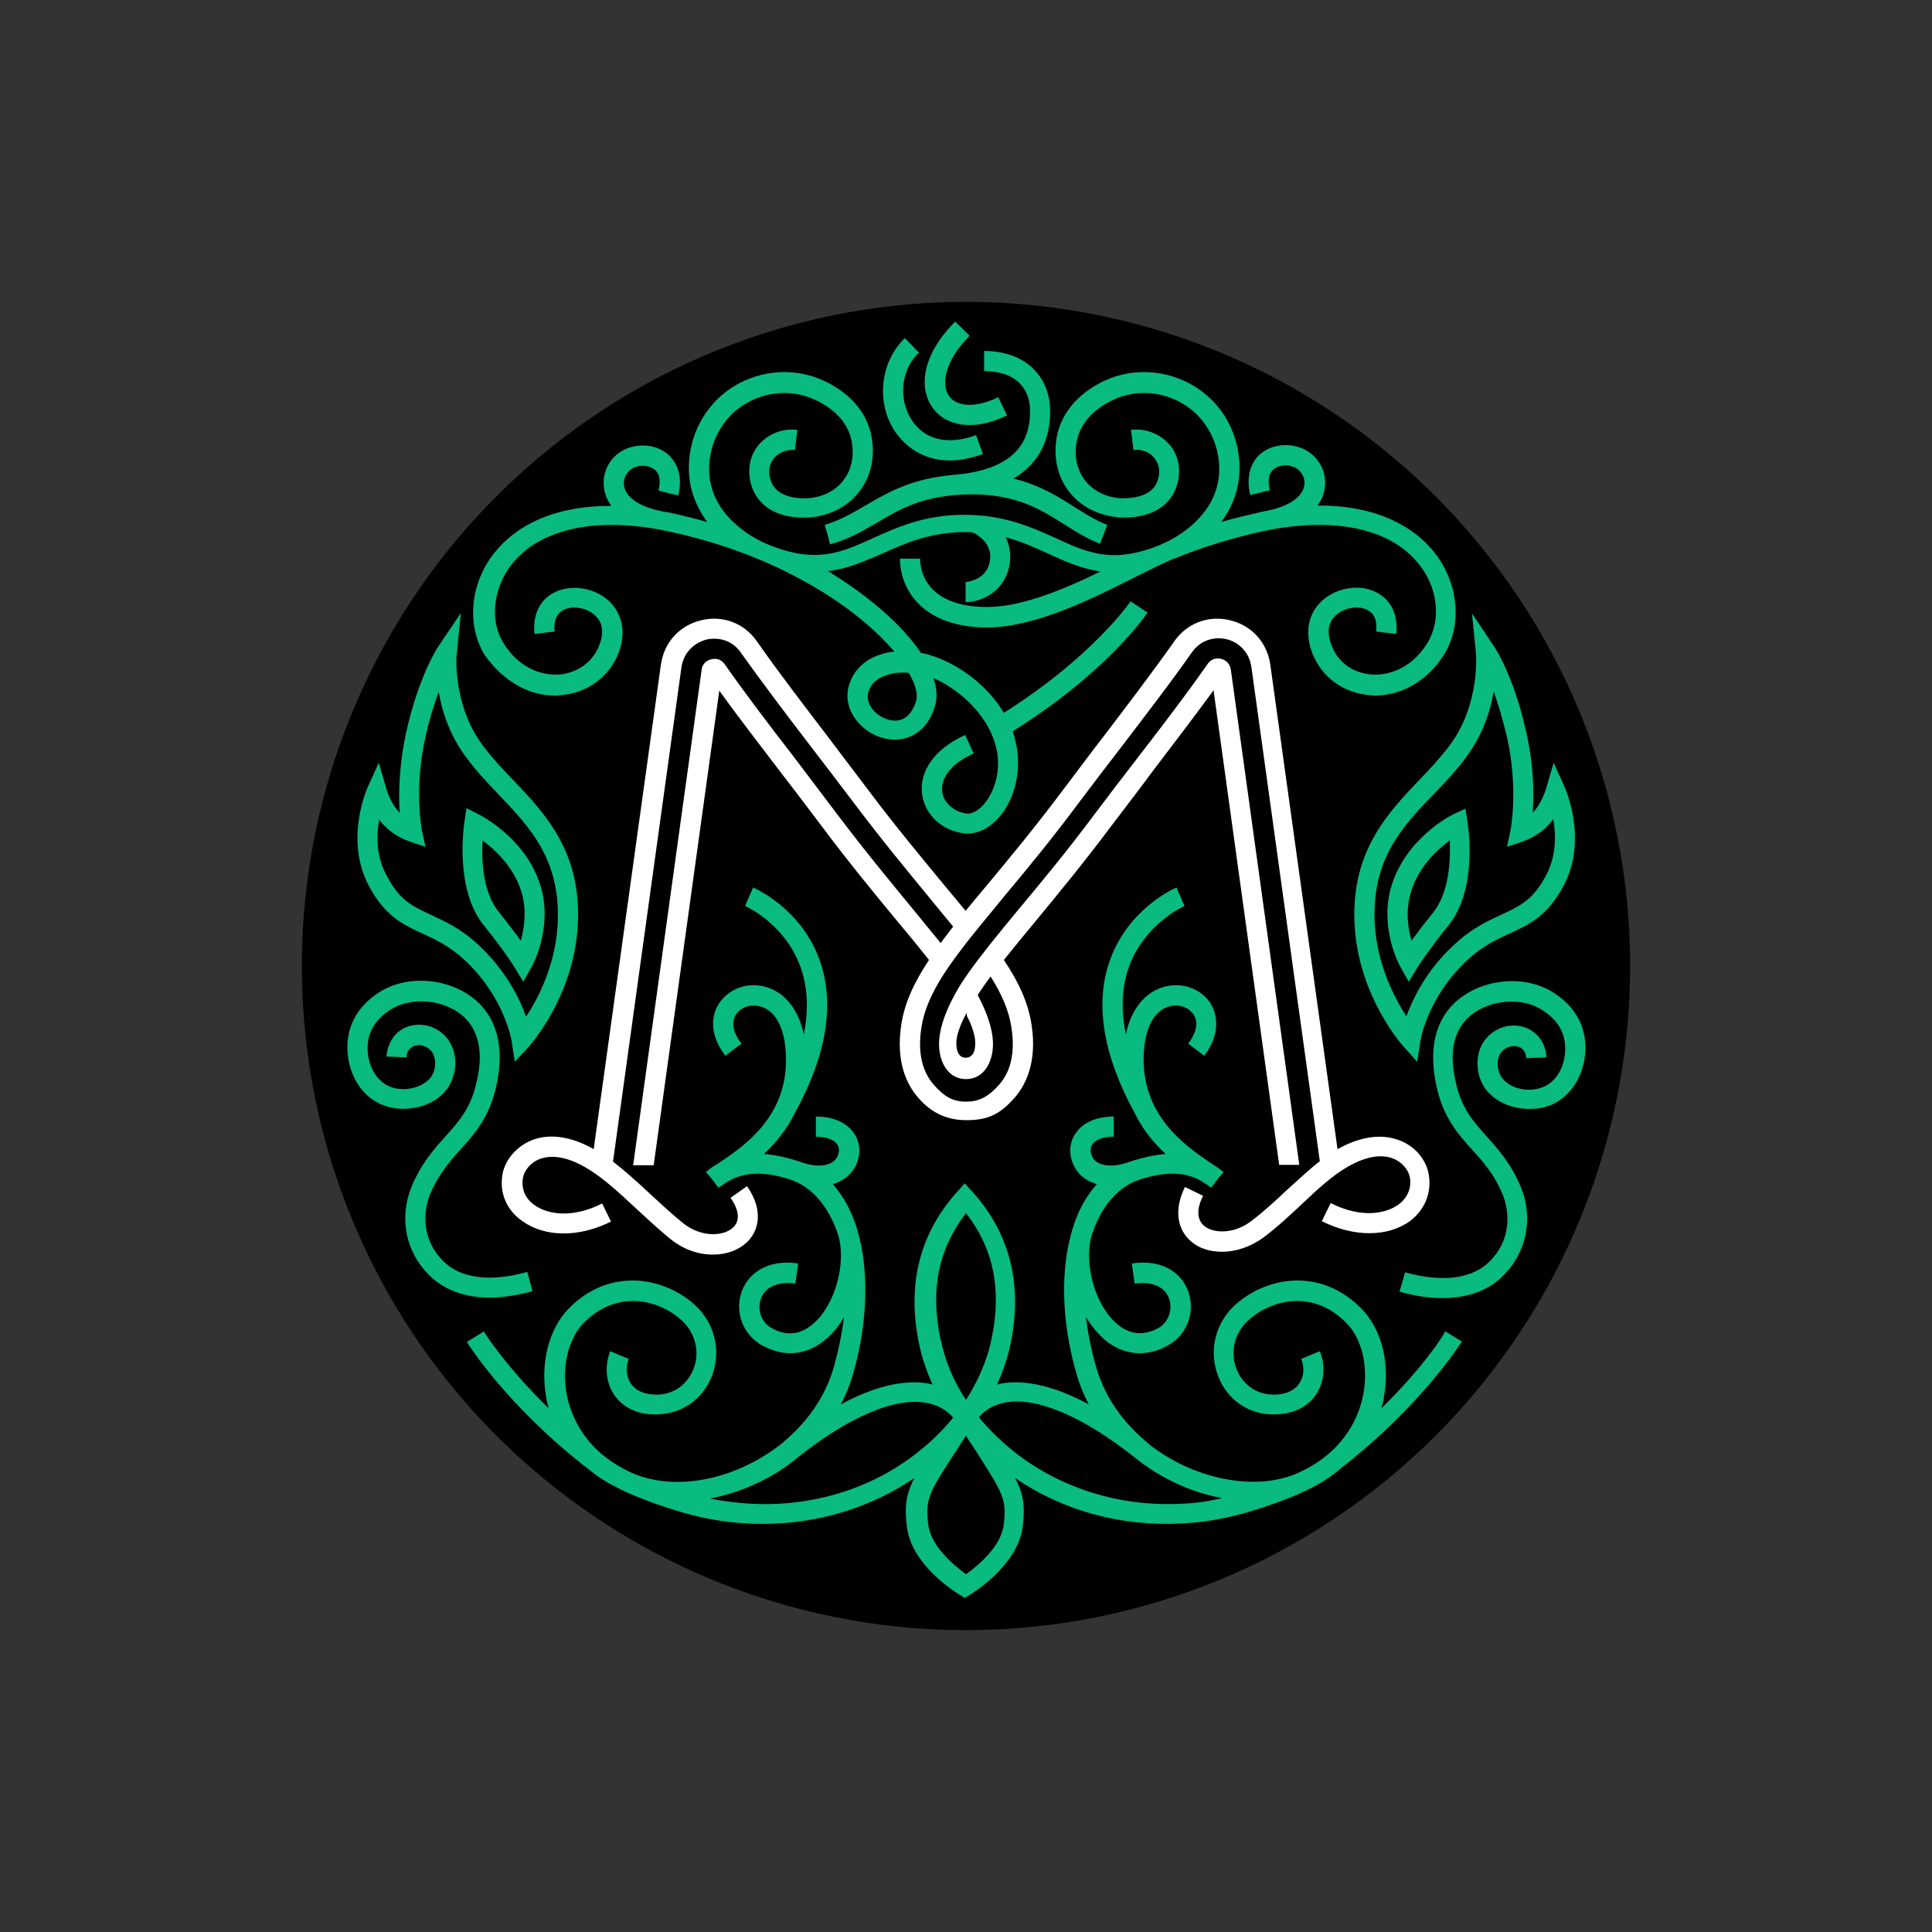
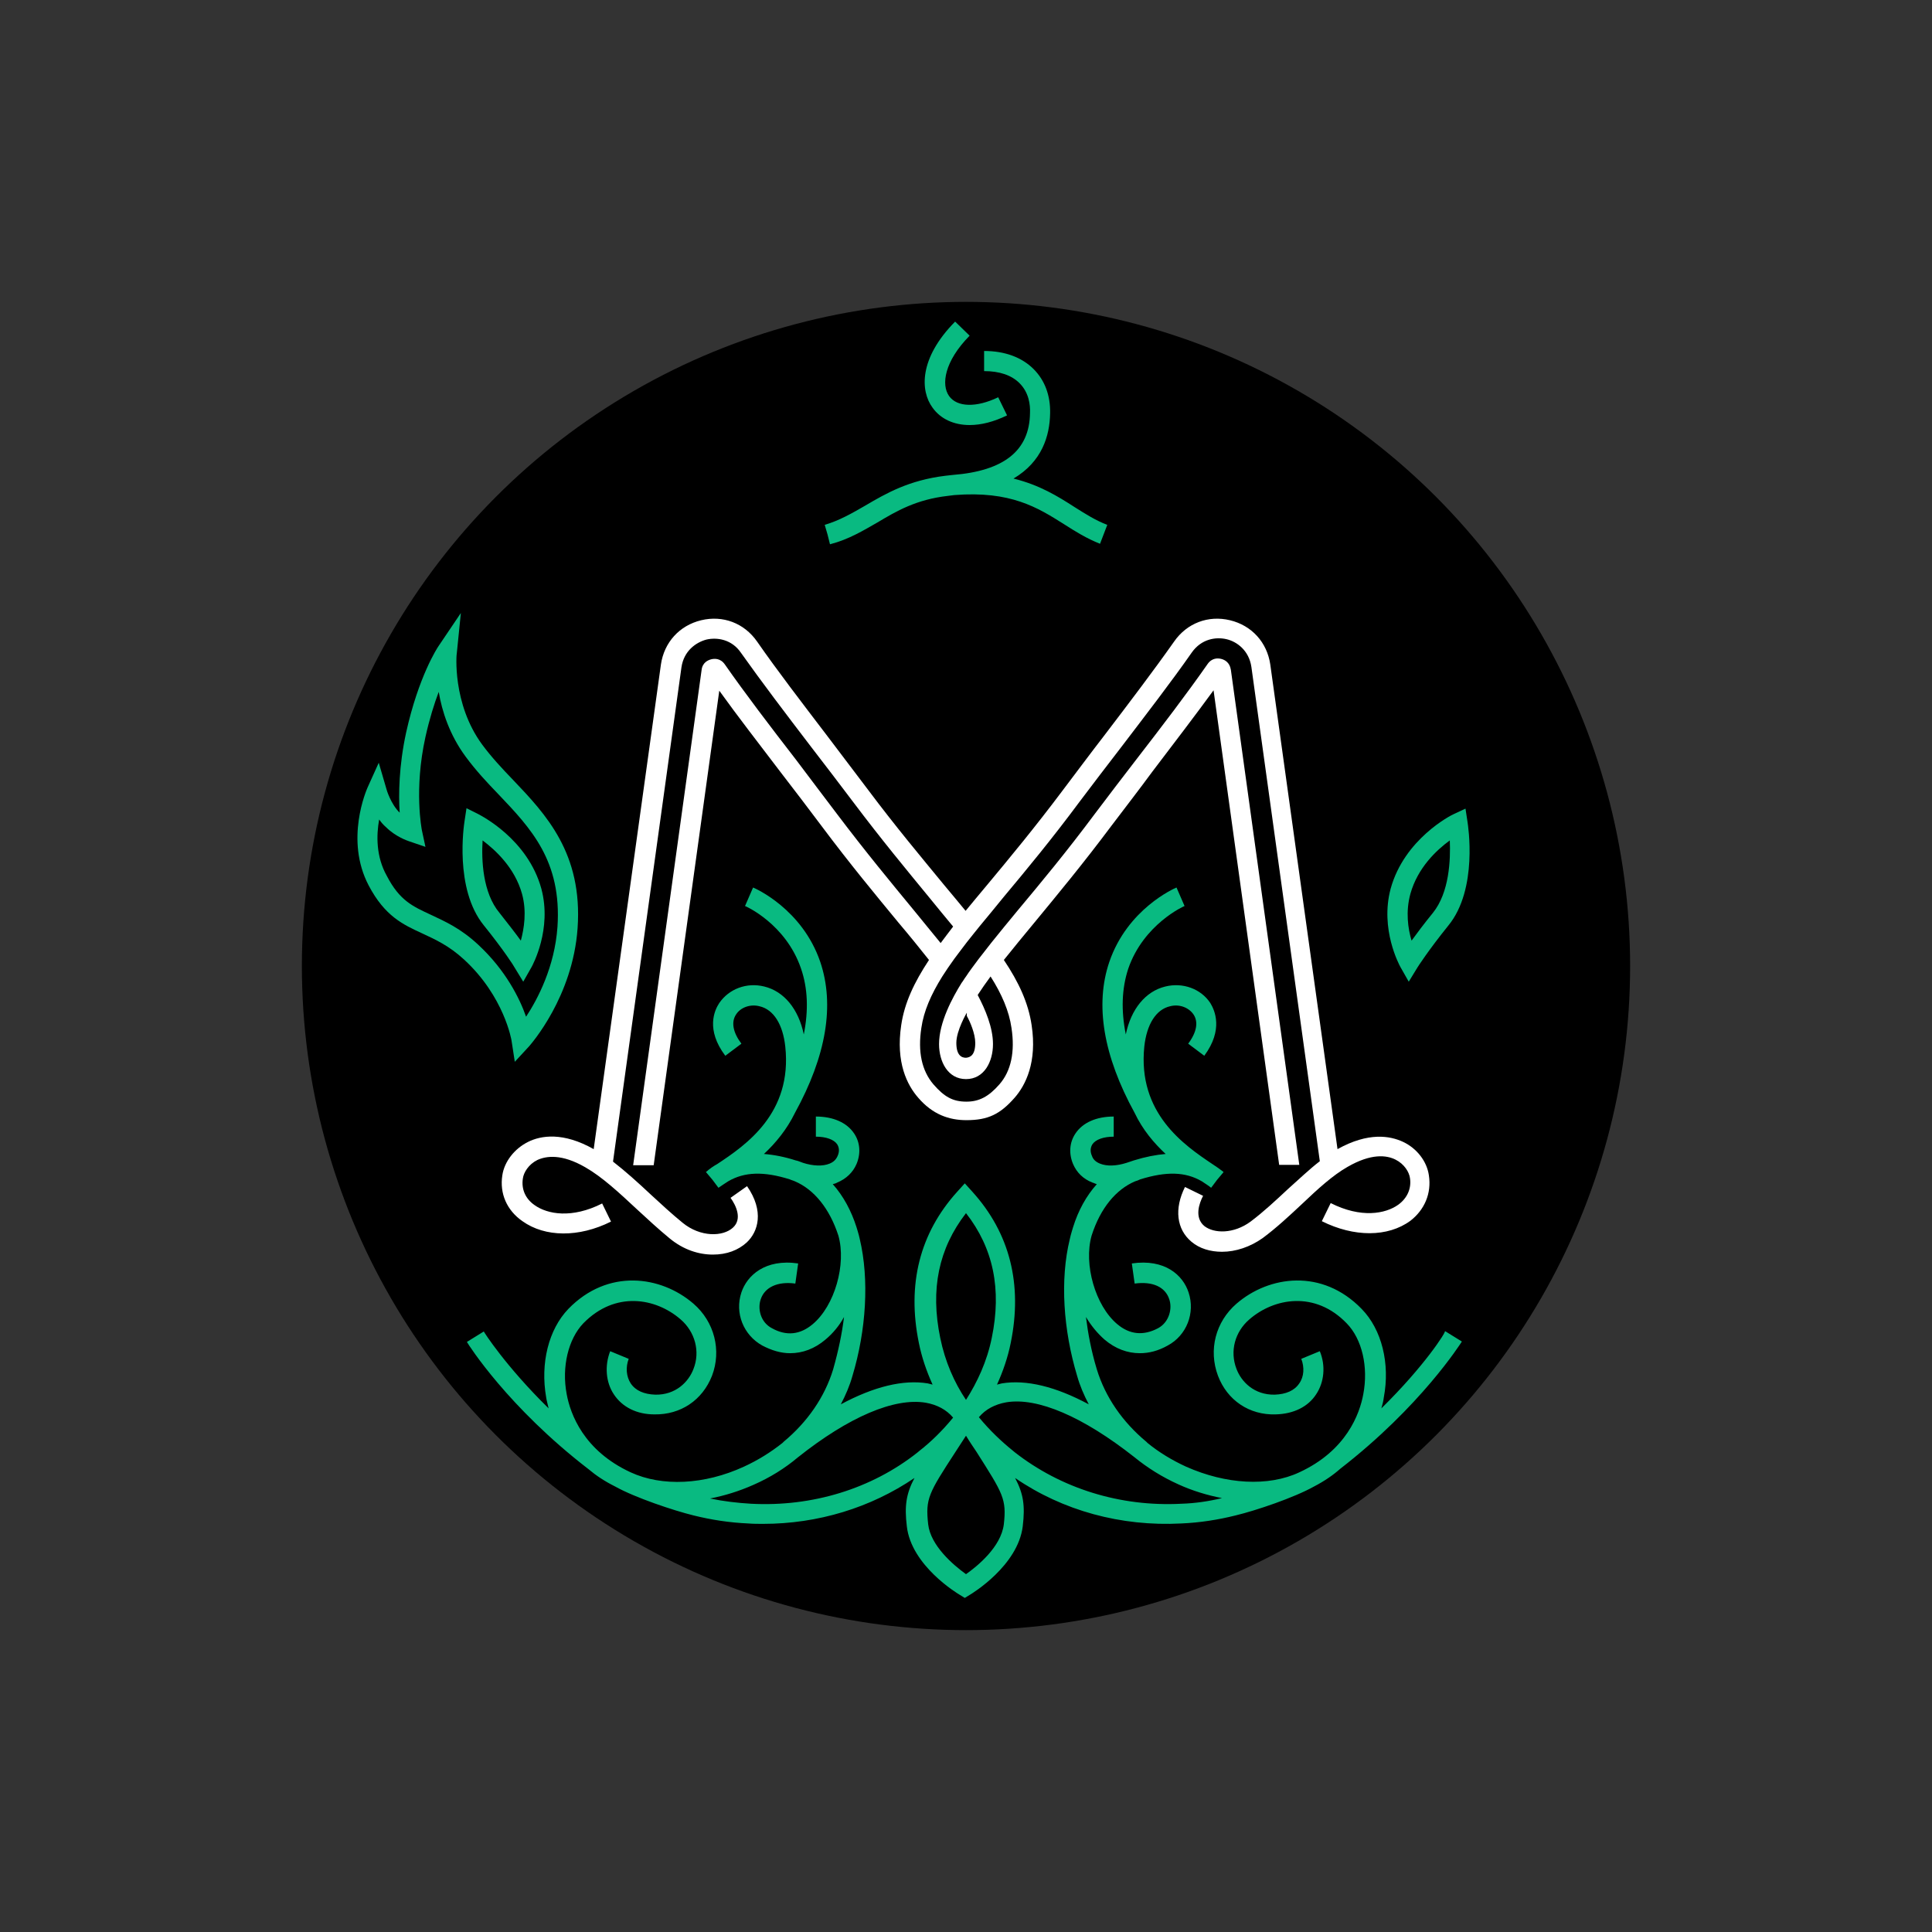
<svg xmlns="http://www.w3.org/2000/svg" id="Слой_1" x="0px" y="0px" viewBox="0 0 480 480" style="enable-background:new 0 0 480 480;" xml:space="preserve">
  <rect x="0" y="0" width="480" height="480" fill="#333333" stroke="none" />
  <style type="text/css"> .st0{fill:#09BA81;} .st1{fill:#FFFFFF;} </style>
  <g>
    <circle cx="240" cy="240" r="165" />
    <g>
-       <path class="st0" d="M132.3,320.8L131,316c-9.2,2.6-16.7,1.6-20.9-2.7c-5.3-5.3-5.1-12.1-3.2-16.7c2.1-4.9,4.7-7.9,7.5-11 c3.6-4,7.3-8.1,9-16.2c1.6-7.7,0.6-14-3-18.6c-5.6-7.1-17.2-9.3-25.3-4.8c-4.4,2.5-7.4,6.2-8.4,10.6c-1.5,6.5,1.2,15,8.3,17.9 c5.6,2.3,14,0.6,17-5.5c1.3-2.7,1.5-5.8,0.5-8.5c-0.9-2.4-2.6-4.2-4.9-5.2c-3.1-1.3-6.7-0.8-9,1.4c-2.2,2.1-2.5,4.8-2.6,5.8l5,0.2 c0-0.4,0.1-1.5,1-2.3c0.9-0.8,2.3-1,3.6-0.4c1,0.4,1.8,1.2,2.2,2.3c0.5,1.4,0.4,3.1-0.3,4.6c-1.6,3.1-6.7,4.6-10.6,3.1 c-4.6-1.9-6.3-7.7-5.3-12.1c0.9-4,4.2-6.4,6-7.4c6-3.3,14.8-1.7,18.9,3.5c4,5.1,2.5,12.1,2,14.4c-1.4,6.8-4.4,10.1-7.8,13.9 c-2.8,3.1-6,6.7-8.4,12.4c-3.2,7.8-1.6,16.2,4.3,22.1c2.4,2.4,7.1,5.6,15.1,5.6C124.6,322.4,128.2,321.9,132.3,320.8L132.3,320.8z " />
-       <path class="st0" d="M393.5,256.7c-1-4.4-4-8.1-8.4-10.6c-8.1-4.5-19.7-2.3-25.3,4.8c-3.6,4.6-4.6,10.8-3,18.6 c1.7,8.1,5.4,12.2,9,16.2c2.8,3.1,5.4,6,7.5,11c1.9,4.6,2.1,11.4-3.2,16.7c-4.3,4.3-11.7,5.3-21,2.7l-1.4,4.8 c4.1,1.2,7.7,1.6,10.7,1.6c8.1,0,12.8-3.2,15.1-5.6c5.9-5.9,7.5-14.4,4.3-22.1c-2.4-5.7-5.6-9.3-8.4-12.4 c-3.4-3.8-6.4-7.1-7.8-13.9c-0.5-2.3-2-9.4,2-14.4c4.1-5.2,13-6.9,19-3.5c1.8,1,5.1,3.4,6,7.4c1,4.4-0.7,10.3-5.3,12.1 c-3.9,1.6-9.1,0.1-10.6-3.1c-0.7-1.4-0.8-3.2-0.3-4.5c0.4-1.1,1.1-1.8,2.2-2.3c1.3-0.5,2.8-0.4,3.6,0.4c0.9,0.8,1,2,1,2.3l5-0.2 c0-1.1-0.4-3.8-2.6-5.8c-2.3-2.2-5.9-2.7-9-1.4c-2.3,1-4,2.8-4.9,5.1c-1,2.7-0.8,5.9,0.5,8.5c3,6,11.4,7.7,17,5.5 C392.3,271.6,395,263.2,393.5,256.7L393.5,256.7z" />
-       <path class="st0" d="M138,172.8c0.8,0,1.6-0.1,2.4-0.2c6.5-0.9,11.8-5.3,13.7-11.6c1.4-4.8,0.2-9.2-3.4-12.2 c-3.7-3-9.3-3.6-13.2-1.5c-3.5,1.9-5.2,5.6-4.7,10.2l5-0.6c-0.3-2.6,0.4-4.3,2.1-5.3c2.1-1.2,5.5-0.7,7.6,1 c1.4,1.1,2.8,3.2,1.7,6.8c-1.3,4.4-4.9,7.4-9.5,8.1c-4.4,0.6-10.5-1.1-14.6-7.7c-3.3-5.3-2.7-12.7,1.3-18.6 c6.8-9.7,21.3-13.1,39.6-9.2c10.3,2.2,20.1,5.5,29.2,10c12.6,6.2,21.7,13.6,27,19.9c-1.2,0.1-2.3,0.3-3.4,0.7 c-3.9,1.2-6.7,3.9-7.8,7.4c-1.1,3.3-0.2,6.9,2.4,9.7c2.9,3.2,7.3,4.7,11.2,3.8c2.1-0.5,6-2.2,7.7-8.1c0.6-2.1,0.5-4.4-0.4-6.9 c2,0.8,4,2,6.1,3.6c6.6,5,12.8,14.3,8.6,24.2c-1.6,3.7-4.4,6.2-6.6,5.8c-3.1-0.5-5.5-2.6-5.9-5.3c-0.5-3.6,2.4-7.2,7.8-9.6 l-2.1-4.6c-7.5,3.4-11.5,8.9-10.7,14.8c0.7,4.9,4.7,8.8,10.1,9.6c0.4,0.1,0.8,0.1,1.2,0.1c4.2,0,8.5-3.4,10.8-8.9 c1.9-4.4,2.5-10.4,0.4-16.5c23.5-14.7,33.1-28.9,33.5-29.5l-4.2-2.8c-0.1,0.1-9.3,13.7-31.5,27.7c-1.9-3.2-4.6-6.3-8.4-9.2 c-3.9-2.9-8.1-4.9-12.2-5.7c-4.5-6.7-12.7-14-23.1-20.3c5-0.6,9.2-2.5,13.6-4.4c5.8-2.6,11.8-5.3,20.6-5.3c0.3,0,0.6,0,0.9,0 c0.9,0,1.5,0.3,2.9,1.4c1.3,1,3.3,3.7,1.8,7.3c-1.5,3.5-5.6,3.7-5.6,3.7v5c2.6,0,8-1.4,10.2-6.8c1.4-3.4,1-6.7-0.2-9.3 c3.9,1,7.3,2.6,10.6,4.1c4.1,1.9,8.2,3.7,12.9,4.4c-8.8,4.3-19.2,8.7-27.8,8.8c-6.1,0.1-10.9-1.4-13.8-4.3c-2.8-2.8-3.2-6-3.2-7.7 h-5c0,4.3,1.7,8.3,4.7,11.3c2.7,2.7,8,5.9,17.4,5.8c11.7-0.2,25.6-7.1,35.7-12.2c3-1.5,5.8-2.9,8-3.9c0.4-0.2,0.7-0.3,1.1-0.5 c0.2-0.1,0.3-0.1,0.5-0.2c0.1-0.1,0.3-0.2,0.5-0.2c7-2.9,14.5-5.2,22.2-6.9c18.4-3.9,32.8-0.5,39.6,9.2c4.1,5.8,4.6,13.3,1.3,18.6 c-4.1,6.6-10.2,8.3-14.6,7.7c-4.6-0.6-8.2-3.6-9.5-8.1c-1.1-3.6,0.3-5.7,1.7-6.8c2.1-1.7,5.5-2.2,7.6-1c1.7,0.9,2.4,2.7,2.1,5.3 l5,0.6c0.5-4.6-1.2-8.3-4.7-10.2c-3.9-2.2-9.5-1.5-13.2,1.5c-3.6,2.9-4.8,7.3-3.4,12.2c1.9,6.3,7.1,10.7,13.7,11.6 c0.8,0.1,1.6,0.2,2.4,0.2c6.7,0,13.1-3.8,17.1-10.2c4.3-7,3.7-16.6-1.5-24.1c-6-8.5-16.6-13-30-12.9c1.1-1.4,1.8-3.1,1.9-5.1 c0.3-4.2-2.4-8.1-6.5-9.4c-3.5-1.1-7.3-0.4-9.8,1.9c-1.4,1.3-3.6,4.4-2.3,10l4.9-1.2c-0.4-1.6-0.6-3.8,0.8-5.1 c1.1-1,3.1-1.4,4.8-0.8c1.9,0.6,3.1,2.4,3,4.3c-0.2,3.2-3.9,5.7-9.8,6.8l0,0c-0.6,0.1-1.2,0.2-1.8,0.4c-3.1,0.7-6.1,1.4-9.1,2.3 c2.2-2.9,3.9-6.5,4.4-10.8c0.9-7.7-2.1-15.7-8-20.7c-6.6-5.7-16-7.3-24-4.2c-3.3,1.3-11,5.2-13.1,13.8c-0.5,2.3-1.4,8.3,2.5,13.8 c4.6,6.5,12,6.9,13.5,7c7.6,0.1,11.1-3,12.7-5.7c1.3-2.2,2.7-7,0-11.3c-2.2-3.4-6.3-5.3-10.4-4.8l0.6,5c2.3-0.3,4.5,0.7,5.6,2.6 c1.8,2.8,0,6-0.1,6.1c-1.3,2.2-4.2,3.3-8.3,3.3c-1,0-6.3-0.3-9.5-4.8c-2.7-3.8-2.1-8.1-1.7-9.8c1.5-6.3,7.5-9.3,10-10.3 c6.3-2.5,13.7-1.2,18.9,3.3c4.6,4,7,10.3,6.3,16.4c-1.2,9.9-10.6,15-13.5,16.3c-0.3,0.1-0.6,0.2-0.9,0.4 c-11.8,4.9-18.1,2.1-26.1-1.6c-6-2.7-12.8-5.8-22.7-5.8s-16.7,3.1-22.7,5.8c-8.1,3.7-14.4,6.5-26.5,1.4 c-2.1-0.9-12.8-5.9-14.1-16.5c-0.7-6.1,1.7-12.4,6.3-16.4c5.2-4.5,12.6-5.8,18.9-3.3c2.5,1,8.6,4,10,10.3c0.4,1.7,1,6-1.7,9.8 c-3.2,4.5-8.5,4.8-9.5,4.8c-4.1,0.1-7-1.1-8.3-3.3c-0.1-0.1-1.9-3.3-0.1-6.1c1.1-1.8,3.4-2.8,5.6-2.6l0.6-5 c-4.1-0.5-8.2,1.4-10.4,4.8c-2.7,4.3-1.3,9.2,0,11.3c1.6,2.7,5.1,5.9,12.7,5.7c1.4,0,8.9-0.5,13.5-7c3.9-5.5,3-11.5,2.5-13.8 c-2-8.6-9.8-12.5-13.1-13.8c-8-3.1-17.4-1.5-24,4.2c-5.9,5.1-8.9,13-8,20.7c0.5,4.3,2.3,7.9,4.4,10.8c-3-0.9-6.1-1.6-9.1-2.3 c-0.6-0.1-1.2-0.2-1.8-0.3l0,0c-5.9-1.1-9.6-3.6-9.8-6.8c-0.1-1.9,1.1-3.7,3-4.3c1.7-0.6,3.7-0.2,4.8,0.8c1.4,1.3,1.2,3.5,0.8,5.1 l4.9,1.2c1.4-5.6-0.9-8.6-2.3-10c-2.5-2.3-6.3-3-9.8-1.9c-4.1,1.3-6.7,5.2-6.4,9.4c0.1,2,0.9,3.7,1.9,5.1 c-13.4-0.1-24,4.4-30,12.9c-5.2,7.4-5.8,17.1-1.5,24.1C124.9,169.1,131.3,172.9,138,172.8L138,172.8z M225.8,167.2 c1.7,2.9,2.3,5.4,1.8,7c-0.6,1.8-1.7,4.1-4.1,4.7c-2.1,0.5-4.7-0.5-6.4-2.3c-0.8-0.9-2-2.6-1.3-4.8c0.8-2.5,2.9-3.6,4.6-4.1 c1.1-0.4,2.4-0.6,3.9-0.6C224.7,167.1,225.3,167.1,225.8,167.2L225.8,167.2z" />
-       <path class="st0" d="M236,114.4c2.4,0,5.1-0.5,8.2-1.6l-1.7-4.7c-7,2.6-12.9,1.2-16.1-3.9c-3.3-5.3-2.5-12.4,1.9-16.6l-3.5-3.6 c-6,5.8-7.2,15.6-2.7,22.8C223.5,109,227.7,114.4,236,114.4L236,114.4z" />
      <path class="st0" d="M240.9,105.6c2.9,0,6-0.8,9.3-2.4l-2.2-4.5c-5.4,2.6-10.2,2.5-12.2-0.3c-2-2.8-1.2-8.6,5.1-15l-3.6-3.5 c-9,9.1-8.7,17.2-5.6,21.4C233.7,104.1,237,105.6,240.9,105.6L240.9,105.6z" />
      <path class="st0" d="M255.9,102.6c-0.1,9.3-6.4,14.4-19.2,15.4c-0.6,0.1-1.2,0.1-1.8,0.2c-9.1,1.1-14.8,4.4-19.9,7.4 c-3.3,1.9-6.4,3.7-10.1,4.8l0.7,2.4l0.6,2.4c0,0,0,0,0,0l0,0c0,0,0.1,0,0.1,0c4.6-1.2,8.2-3.4,11.7-5.4c4.7-2.8,9.6-5.7,17.5-6.6 c0.5-0.1,1.1-0.1,1.6-0.2c14-1.1,20.7,3.1,27.2,7.2c2.8,1.8,5.7,3.6,9,4.9l1.8-4.7c-2.9-1.1-5.4-2.7-8.1-4.4 c-4.2-2.7-8.7-5.5-15.2-7.1c7.1-4.2,9-10.6,9.1-16.2c0.1-4.4-1.3-8.2-4.1-11c-2.9-2.9-7.1-4.5-12.3-4.5v5c3.8,0,6.8,1,8.8,3 C255.6,97.5,256,100.5,255.9,102.6L255.9,102.6z" />
      <path class="st0" d="M104.9,231.9c3.2,1.5,6.6,3,10.4,6.5c10,9.2,11.8,20.1,11.8,20.2l0.8,5.2l3.6-3.9c0.4-0.5,10.8-12.2,12-29.3 c1.3-18.6-7.9-28.3-16-36.8c-2.8-2.9-5.4-5.7-7.7-8.8c-7.5-10.2-6.4-22.7-6.3-22.8l1-9.9l-5.6,8.3c-0.2,0.3-4.9,7.4-8,21.4 c-1.8,8.3-1.9,15.4-1.6,19.9c-2.2-2.1-3.3-5.8-3.3-5.9l-1.9-6.5l-2.8,6.2c-0.2,0.5-5.7,12.9,0.3,24.3 C95.6,227.6,100.1,229.7,104.9,231.9L104.9,231.9z M94.2,203.6c0.5,0.7,1,1.3,1.7,1.9c2.4,2.4,5.4,3.4,5.7,3.5l4.1,1.4l-0.9-4.2 c0-0.1-2-10,0.9-23.1c1-4.5,2.2-8.3,3.3-11.2c0.8,4.8,2.7,10.7,6.7,16.1c2.5,3.4,5.3,6.4,8.1,9.3c8.1,8.5,15.8,16.6,14.7,33 c-0.7,9.9-4.9,17.9-7.8,22.3c-1.6-4.6-5.1-11.6-11.9-17.9c-4.4-4.1-8.3-5.8-11.7-7.4c-4.5-2.1-7.8-3.5-11-9.7 C93.4,212.8,93.5,207.5,94.2,203.6L94.2,203.6z" />
      <path class="st0" d="M127.8,240.3l2.2,3.6l2.1-3.7c0.2-0.4,5.1-9.3,2.4-19.4c-3.4-12.4-15.1-18.2-15.6-18.5l-3-1.5l-0.5,3.3 c-0.1,0.7-2.6,16.7,4.8,25.8C125.2,236.1,127.8,240.2,127.8,240.3L127.8,240.3z M119.9,208.8c3.2,2.4,8,6.8,9.8,13.3 c1.2,4.4,0.5,8.6-0.3,11.6c-1.3-1.8-3.1-4.1-5.3-6.9C119.9,221.8,119.6,213.6,119.9,208.8L119.9,208.8z" />
-       <path class="st0" d="M360.3,185c-2.3,3.1-4.9,5.9-7.7,8.8c-8.1,8.5-17.3,18.2-16,36.8c1.2,17.1,11.6,28.8,12,29.3l3.5,3.9l0.8-5.2 c0-0.1,1.7-10.9,11.8-20.2c3.8-3.5,7.2-5,10.4-6.5c4.8-2.2,9.3-4.2,13.4-11.9c6-11.3,0.5-23.7,0.3-24.3l-2.8-6.2l-1.9,6.5 c0,0-1.1,3.7-3.3,5.9c0.3-4.5,0.3-11.6-1.6-19.9c-3.1-14.1-7.8-21.1-8-21.4l-5.5-8.2l1,9.9C366.7,162.4,367.8,174.8,360.3,185 L360.3,185z M374.4,183.1c2.9,13,0.9,22.9,0.9,23.1l-0.9,4.2l4.1-1.4c0.3-0.1,3.2-1.1,5.7-3.5c0.6-0.6,1.2-1.3,1.7-2 c0.7,3.9,0.8,9.1-1.8,14c-3.2,6.1-6.5,7.6-11,9.7c-3.4,1.6-7.3,3.3-11.7,7.4c-6.9,6.3-10.3,13.3-12,17.9 c-2.9-4.5-7.1-12.5-7.8-22.3c-1.1-16.4,6.5-24.5,14.7-33c2.8-2.9,5.7-5.9,8.1-9.3c4-5.4,5.9-11.3,6.7-16.1 C372.2,174.8,373.3,178.6,374.4,183.1L374.4,183.1z" />
      <path class="st0" d="M361.1,202.3c-0.5,0.2-12.2,6.1-15.6,18.5c-2.7,10.1,2.2,19,2.4,19.4l2.1,3.7l2.2-3.6c0,0,2.6-4.1,7.6-10.3 c7.5-9.1,4.9-25.1,4.8-25.8l-0.5-3.3L361.1,202.3L361.1,202.3z M356,226.8c-2.2,2.7-4,5.1-5.3,6.9c-0.9-3-1.5-7.2-0.3-11.6 c1.8-6.5,6.5-10.9,9.8-13.3C360.4,213.6,360.1,221.7,356,226.8L356,226.8z" />
      <path class="st0" d="M343.2,349.9c0.3-1,0.5-1.9,0.6-2.7c1.6-8.4-0.5-16.9-5.5-22c-9.8-10.1-23-8.3-31.1-1.3 c-5.2,4.5-7,11.5-4.6,17.9c2.3,6.1,7.8,9.8,14.3,9.6c4.5-0.1,8.1-1.9,10.1-5c2-3,2.4-7.1,0.9-10.7l-4.6,1.9 c0.8,2.1,0.7,4.4-0.5,6.1c-1.2,1.8-3.3,2.7-6.1,2.8c-5.1,0.1-8.3-3.2-9.5-6.4c-1.7-4.4-0.4-9.2,3.2-12.3c6.1-5.3,16.3-7.2,24.2,1 c3.8,3.9,5.4,10.8,4.1,17.6c-0.9,4.9-4.2,14-15.9,19.4c-7.7,3.6-18.2,3-28.1-1.4c-3.5-1.6-6.8-3.6-9.6-5.9l0,0 c-0.1-0.1-0.2-0.2-0.3-0.3c-5.9-4.9-10.2-11.1-12.3-18c-1.4-4.6-2.2-9-2.7-13c1.3,2.2,2.9,4.1,4.6,5.6c2.7,2.3,5.7,3.4,8.8,3.4 c2.3,0,4.6-0.6,6.9-1.9c4.7-2.5,6.9-8.1,5.2-13.2c-1.4-4.3-5.9-8.4-14.1-7.2l0.7,5c4.4-0.6,7.6,0.8,8.6,3.9c0.8,2.3,0,5.7-2.8,7.2 c-3.6,1.9-7,1.6-10.1-1c-5.5-4.6-8.4-14.9-6.4-22c2.2-6.9,6.1-11.5,10.8-13.5c0.4-0.1,0.9-0.3,1.3-0.5c6.5-2,11.2-1.9,15.3,0.5 c0.9,0.6,1.7,1.1,2.3,1.6l1.5-2l1.6-1.9c0,0-0.1,0-0.1-0.1l0,0l0,0c-0.9-0.7-1.8-1.3-2.7-1.9c-7-4.7-18.6-12.6-16.9-29.2 c0.6-5.5,2.9-9.2,6.4-10c2.3-0.6,4.6,0.3,5.8,2c1.3,1.9,0.8,4.5-1.3,7.3l4,3c4.8-6.5,2.6-11.3,1.5-13.1c-2.3-3.5-6.8-5.2-11.2-4.1 c-4.9,1.2-8.5,5.6-9.8,11.9c-1.2-6-1-11.4,0.6-16.3c3.8-11.1,13.9-15.6,14-15.6l-2-4.6c-0.5,0.2-12.2,5.3-16.7,18.5 c-3.6,10.6-1.5,23.3,6.3,37.5c2,4.2,4.8,7.5,7.7,10.2c-2.4,0.2-5,0.7-7.9,1.6c-0.6,0.2-1.2,0.4-1.8,0.6c-2.5,0.8-4.9,0.9-6.6,0.2 c-1-0.4-1.7-1-2-1.9c-0.5-1.1-0.4-2.1,0.1-2.9c0.8-1.2,2.8-1.9,5.3-1.9v-5c-4.3,0-7.7,1.5-9.5,4.2c-1.5,2.2-1.7,5-0.6,7.6 c0.9,2.1,2.5,3.7,4.8,4.6c0.4,0.1,0.7,0.3,1.1,0.4c-2.6,2.9-4.6,6.5-5.9,10.7c0,0-0.6,1.9-0.8,2.9c-2.5,10.2-1.6,22.7,1.8,34 c0.7,2.5,1.7,4.8,2.9,7.1c-8.2-4.4-15.5-6.2-21.6-5.2c-0.4,0.1-0.8,0.2-1.2,0.3c1.5-3.3,2.7-6.8,3.4-10.3 c3-14.6-0.2-27.3-9.5-37.6l-1.9-2.1l-1.9,2.1c-9.3,10.3-12.5,23-9.5,37.6c0.7,3.5,1.9,7,3.4,10.3c-0.4-0.1-0.8-0.2-1.2-0.3 c-6.1-1-13.4,0.8-21.6,5.2c1.2-2.3,2.2-4.6,2.9-7.1c3.4-11.3,4.2-23.9,1.8-34c-0.2-1-0.8-2.9-0.8-2.9c-1.3-4.1-3.3-7.8-5.9-10.7 c0.4-0.1,0.8-0.2,1.1-0.4c2.2-0.9,3.9-2.5,4.8-4.6c1.1-2.6,0.9-5.4-0.6-7.6c-1.8-2.7-5.2-4.2-9.5-4.2v5c2.5,0,4.5,0.7,5.3,1.9 c0.5,0.8,0.6,1.8,0.1,2.9c-0.4,0.9-1,1.5-2,1.9c-1.7,0.7-4.1,0.6-6.6-0.2c-0.6-0.2-1.2-0.5-1.8-0.6c-2.8-0.9-5.4-1.4-7.9-1.6 c2.9-2.7,5.7-6.1,7.7-10.2c7.8-14.2,9.9-26.8,6.3-37.5c-4.5-13.2-16.2-18.3-16.7-18.5l-2,4.6c0.1,0,10.1,4.4,13.9,15.5 c1.7,4.9,1.9,10.4,0.7,16.4c-1.3-6.3-4.9-10.7-9.8-11.9c-4.4-1.1-8.8,0.6-11.2,4.1c-1.2,1.8-3.4,6.6,1.5,13.1l4-3 c-2.1-2.8-2.6-5.4-1.3-7.3c1.1-1.7,3.5-2.6,5.8-2c3.5,0.8,5.8,4.5,6.4,10c1.8,16.6-9.8,24.5-16.9,29.2c-0.9,0.5-1.8,1.1-2.7,1.9 l0,0l0,0c0,0-0.1,0-0.1,0.1l1.6,1.9l1.5,2c0.7-0.5,1.5-1,2.4-1.6c4.1-2.4,8.9-2.5,15.3-0.5c0.4,0.2,0.9,0.3,1.3,0.5 c4.7,2,8.6,6.7,10.8,13.5c2,7.1-0.9,17.4-6.4,22c-3.1,2.6-6.5,3-10.1,1c-2.9-1.5-3.6-4.9-2.8-7.2c1-3,4.2-4.5,8.6-3.9l0.7-5 c-8.2-1.2-12.7,3-14.1,7.2c-1.7,5.1,0.5,10.6,5.2,13.2c2.3,1.2,4.6,1.9,6.9,1.9c3.1,0,6.1-1.1,8.8-3.4c1.8-1.5,3.4-3.4,4.6-5.6 c-0.5,4.1-1.4,8.4-2.7,13c-2.1,6.9-6.4,13.1-12.3,18c-0.1,0.1-0.2,0.2-0.3,0.3l0,0c-2.9,2.3-6.1,4.3-9.6,5.9 c-9.8,4.5-20.3,5-28.1,1.4c-11.7-5.4-15-14.5-15.9-19.4c-1.3-6.8,0.4-13.7,4.1-17.6c8-8.2,18.1-6.3,24.2-1c3.6,3.1,4.9,8,3.2,12.3 c-1.2,3.2-4.4,6.5-9.5,6.4c-2.8-0.1-4.9-1-6.1-2.8c-1.1-1.7-1.3-4-0.5-6.1l-4.6-1.9c-1.4,3.6-1.1,7.7,0.9,10.7 c2.1,3.2,5.7,5,10.1,5c6.5,0.1,11.9-3.5,14.3-9.6c2.4-6.3,0.6-13.4-4.6-17.9c-8.1-7-21.3-8.8-31.1,1.3c-4.9,5.1-7,13.5-5.5,22 c0.1,0.8,0.4,1.7,0.6,2.7c-10.7-10.5-16.1-19-16.1-19.1l-4.2,2.6c0.4,0.7,10.2,16.2,30.2,31.6c1.9,1.6,4,3,6.6,4.3l0,0 c5,2.8,14.6,6,19.5,7.2c4.4,1.1,9,1.8,13.6,2c1.2,0.1,2.5,0.1,3.7,0.1c13.6,0,26.7-4,37.6-11.4c-2.1,4-2.5,7-1.9,12 c1.1,9.8,12.6,16.7,13.1,17l1.3,0.8l1.3-0.8c0.5-0.3,11.9-7.2,13.1-17c0.6-5.1,0.2-8-1.9-12c11.8,8.1,26.3,12.1,41.3,11.3 c4.6-0.2,9.1-0.9,13.5-2c5-1.2,14.5-4.4,19.5-7.2l0,0c2.5-1.3,4.7-2.8,6.5-4.4c20-15.5,29.8-31,30.2-31.6l-4.2-2.6 C359.3,330.9,353.9,339.4,343.2,349.9L343.2,349.9z M240,301.4c6.8,8.7,8.9,18.9,6.4,31c-1.2,5.9-3.6,11-6.4,15.4 c-2.9-4.3-5.2-9.5-6.4-15.4C231.1,320.3,233.2,310.2,240,301.4z M186.6,373.6c-3.4-0.2-6.8-0.6-10.2-1.3c3.6-0.7,7.2-1.8,10.8-3.4 c4.1-1.8,7.8-4.1,11-6.8c12.7-10.1,24-14.9,31.8-13.6c2.8,0.5,5.1,1.7,6.8,3.7c-2.7,3.3-5.6,6.1-8.3,8.2l-0.6,0.5 C216.5,369.9,201.8,374.4,186.6,373.6L186.6,373.6z M249.4,378.7c-0.7,5.7-6.7,10.5-9.4,12.4c-3.2-2.3-8.8-7.1-9.4-12.4 c-0.7-6.4,0.1-7.7,6.8-18c0.8-1.2,1.6-2.5,2.6-4c0.9,1.5,1.8,2.8,2.6,4C249.2,371.1,250.1,372.4,249.4,378.7L249.4,378.7z M293.5,373.6c-15.2,0.8-29.9-3.8-41.4-12.8l-0.6-0.5c-2.6-2.1-5.6-4.9-8.3-8.2c1.7-2,4-3.2,6.8-3.7c7.8-1.3,19.1,3.6,31.8,13.6 c3.3,2.7,7,5,11,6.8c3.5,1.6,7.2,2.7,10.8,3.4C300.3,373,296.9,373.5,293.5,373.6L293.5,373.6z" />
    </g>
    <path class="st1" d="M355,292c-0.5-3.5-3-6.7-6.4-8.3c-3.2-1.5-8.6-2.5-16.3,1.8l-16.7-120.4c-0.8-5.5-4.6-9.7-10-11 c-5.4-1.3-10.7,0.7-13.9,5.3c-5,7.1-11,15-17.4,23.4c-3.4,4.4-6.9,9.1-10.3,13.6c-6.9,9.2-13.2,16.8-18.7,23.4 c-1.9,2.3-3.7,4.4-5.4,6.5c-1.7-2.1-3.5-4.2-5.4-6.5c-5.5-6.7-11.8-14.2-18.7-23.4c-3.4-4.5-6.9-9.1-10.3-13.6 c-6.4-8.4-12.4-16.2-17.4-23.4c-3.2-4.6-8.5-6.6-13.9-5.3c-5.4,1.3-9.2,5.5-10,11l-16.7,120.4c-7.6-4.3-13.1-3.4-16.3-1.8 c-3.4,1.7-5.9,4.9-6.4,8.3c-0.7,4.5,1.1,8.7,5,11.4c5.6,4,14,4.1,22,0.1l-2.2-4.5c-7.5,3.8-13.6,2.7-16.8,0.4 c-2.3-1.6-3.3-4-2.9-6.6c0.2-1.5,1.4-3.5,3.6-4.6c2.2-1,6-1.6,11.9,1.8c4.2,2.4,8.4,6.3,12.9,10.5c2.6,2.4,5.3,4.9,8.1,7.2 c3.4,2.8,7.2,4,10.7,4s6.3-1.1,8.4-3c2.9-2.7,4.4-7.8,0.1-14l-4.1,2.9c1.3,1.8,3,5.2,0.6,7.4c-2.5,2.3-8.1,2.4-12.5-1.2 c-2.7-2.2-5.3-4.6-7.9-7c-3.2-3-6.3-5.8-9.4-8.2l17-122.8c0.6-4.1,3.6-6.2,6.2-6.9c2.6-0.6,6.3-0.1,8.6,3.3 c5.1,7.2,11.1,15.1,17.6,23.6c3.4,4.4,6.9,9,10.3,13.5c7,9.3,13.3,16.9,18.8,23.6c2.1,2.6,4.1,5,6,7.3c-1.1,1.4-2.1,2.8-3.1,4.1 c-2-2.5-4.3-5.2-6.7-8.2c-5.6-6.8-11.9-14.4-19-23.8c-3.4-4.5-6.9-9.1-10.2-13.5c-6.5-8.4-12.6-16.4-17.7-23.7 c-1.1-1.6-2.6-1.5-3.4-1.3c-0.8,0.2-2.2,0.8-2.4,2.7l-17,123h5.1l16.3-117.9c4.6,6.4,9.8,13.1,15.2,20.2c3.4,4.4,6.9,9,10.2,13.4 c7.1,9.5,13.5,17.2,19.1,24c2.8,3.3,5.3,6.4,7.6,9.3c-3.7,5.6-6.1,10.7-6.9,16.2c-1.4,9.3,1.5,14.9,4.2,18c3.6,4.2,7.7,5.6,12,5.6 c5.4,0,8.4-1.5,12-5.6c2.7-3.1,5.6-8.8,4.2-18c-0.8-5.5-3.2-10.7-6.9-16.2c2.3-2.9,4.8-5.9,7.6-9.3c5.6-6.8,12-14.5,19.1-24 c3.4-4.5,6.9-9,10.2-13.5c5.4-7.1,10.6-13.9,15.2-20.2l16.3,117.9h5l-17-123c-0.3-1.9-1.6-2.5-2.4-2.7c-0.8-0.2-2.3-0.3-3.4,1.3 c-5.1,7.3-11.2,15.3-17.7,23.7c-3.4,4.4-6.9,9-10.3,13.5c-7,9.4-13.4,17.1-19,23.8c-2.4,2.9-4.7,5.7-6.7,8.2 c-1.1,1.4-2.2,2.8-3.2,4.1c-1.1,1.5-2.2,2.9-3.1,4.3c-0.4,0.5-0.7,1.1-1.1,1.6c0,0,0,0,0,0l0,0c-2.3,3.7-5.6,9.8-5.6,15.2 c0,4.4,2.2,8.7,6.7,8.7s6.7-4.3,6.7-8.7c0-4.1-1.9-8.6-3.8-12.2c0.9-1.4,2.1-3.1,3.2-4.6c2.8,4.4,4.6,8.6,5.2,12.8 c0.9,5.9-0.1,10.7-3,14c-2.7,3.1-5.1,4.3-8.2,4.3c-3.4,0-5.5-1.2-8.2-4.3c-2.9-3.4-3.9-8.1-3-14c0.6-4.2,2.4-8.3,5.2-12.8 c0.9-1.4,1.9-2.9,3-4.4c1-1.3,2-2.7,3.1-4.1c1-1.3,2.1-2.6,3.2-4c1.9-2.3,3.9-4.7,6-7.3c5.6-6.7,11.9-14.3,18.8-23.6 c3.4-4.5,6.9-9.1,10.3-13.5c6.4-8.4,12.5-16.3,17.6-23.6c2.4-3.4,6-3.9,8.6-3.3c2.6,0.6,5.6,2.8,6.2,6.9l17,122.8 c-2.6,2-5.2,4.5-7.9,6.9c-3,2.8-6.1,5.7-9.3,8.1c-4.2,3.1-9.1,3-11.5,1.1c-2.5-2.1-1.3-5.6-0.3-7.5l-4.5-2.2 c-2.7,5.4-2.1,10.5,1.6,13.6c2,1.7,4.7,2.5,7.6,2.5c3.4,0,7-1.2,10.1-3.4c3.5-2.6,6.7-5.6,9.8-8.5c3.9-3.7,7.6-7.1,11.3-9.2 c5.9-3.4,9.7-2.9,11.9-1.8c2.2,1.1,3.4,3.1,3.6,4.6c0.4,2.6-0.7,5-2.9,6.6c-3.2,2.3-9.3,3.4-16.8-0.4l-2.2,4.5c8,4,16.4,4,22-0.1 C353.9,300.6,355.7,296.5,355,292L355,292z M240,262.8C240,262.8,240,262.8,240,262.8C240,262.8,240,262.8,240,262.8 c-1.1,0-2.4-0.6-2.4-3.7s2.6-7.5,2.6-7.5l0,0.8c0.8,1.4,2.1,4.4,2.1,6.7C242.3,262.1,241.1,262.7,240,262.8L240,262.8z" />
  </g>
</svg>